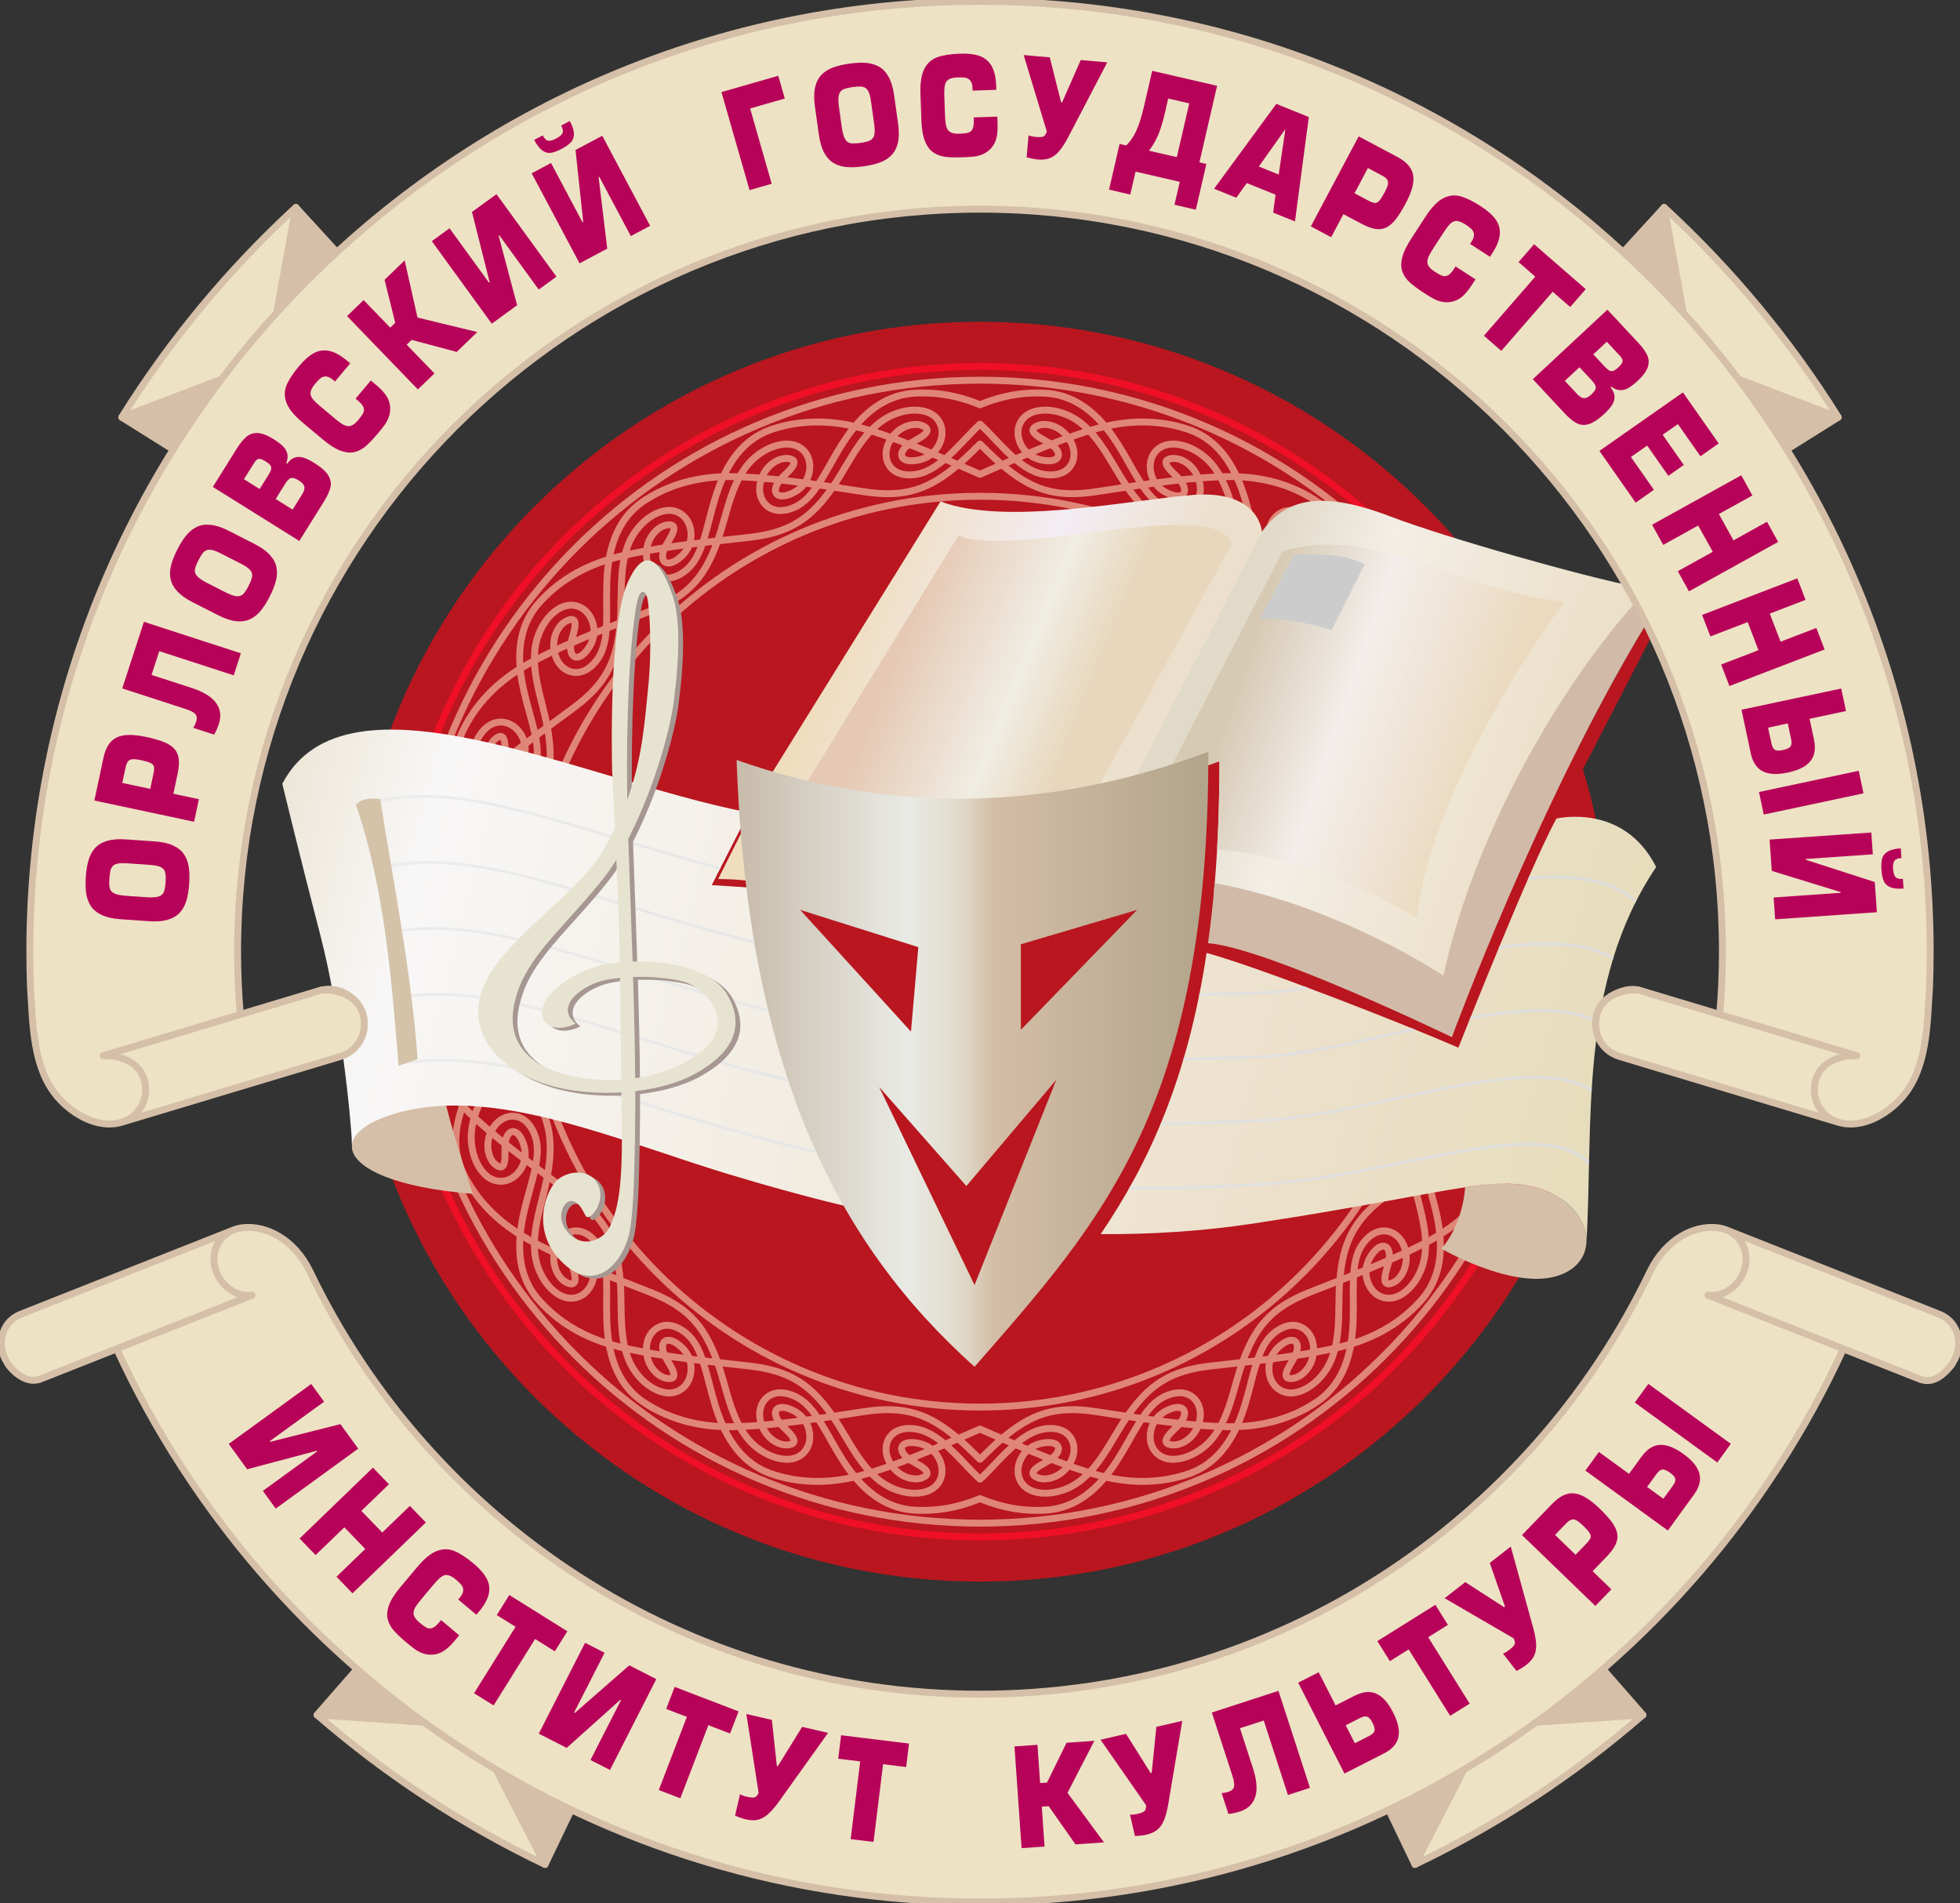
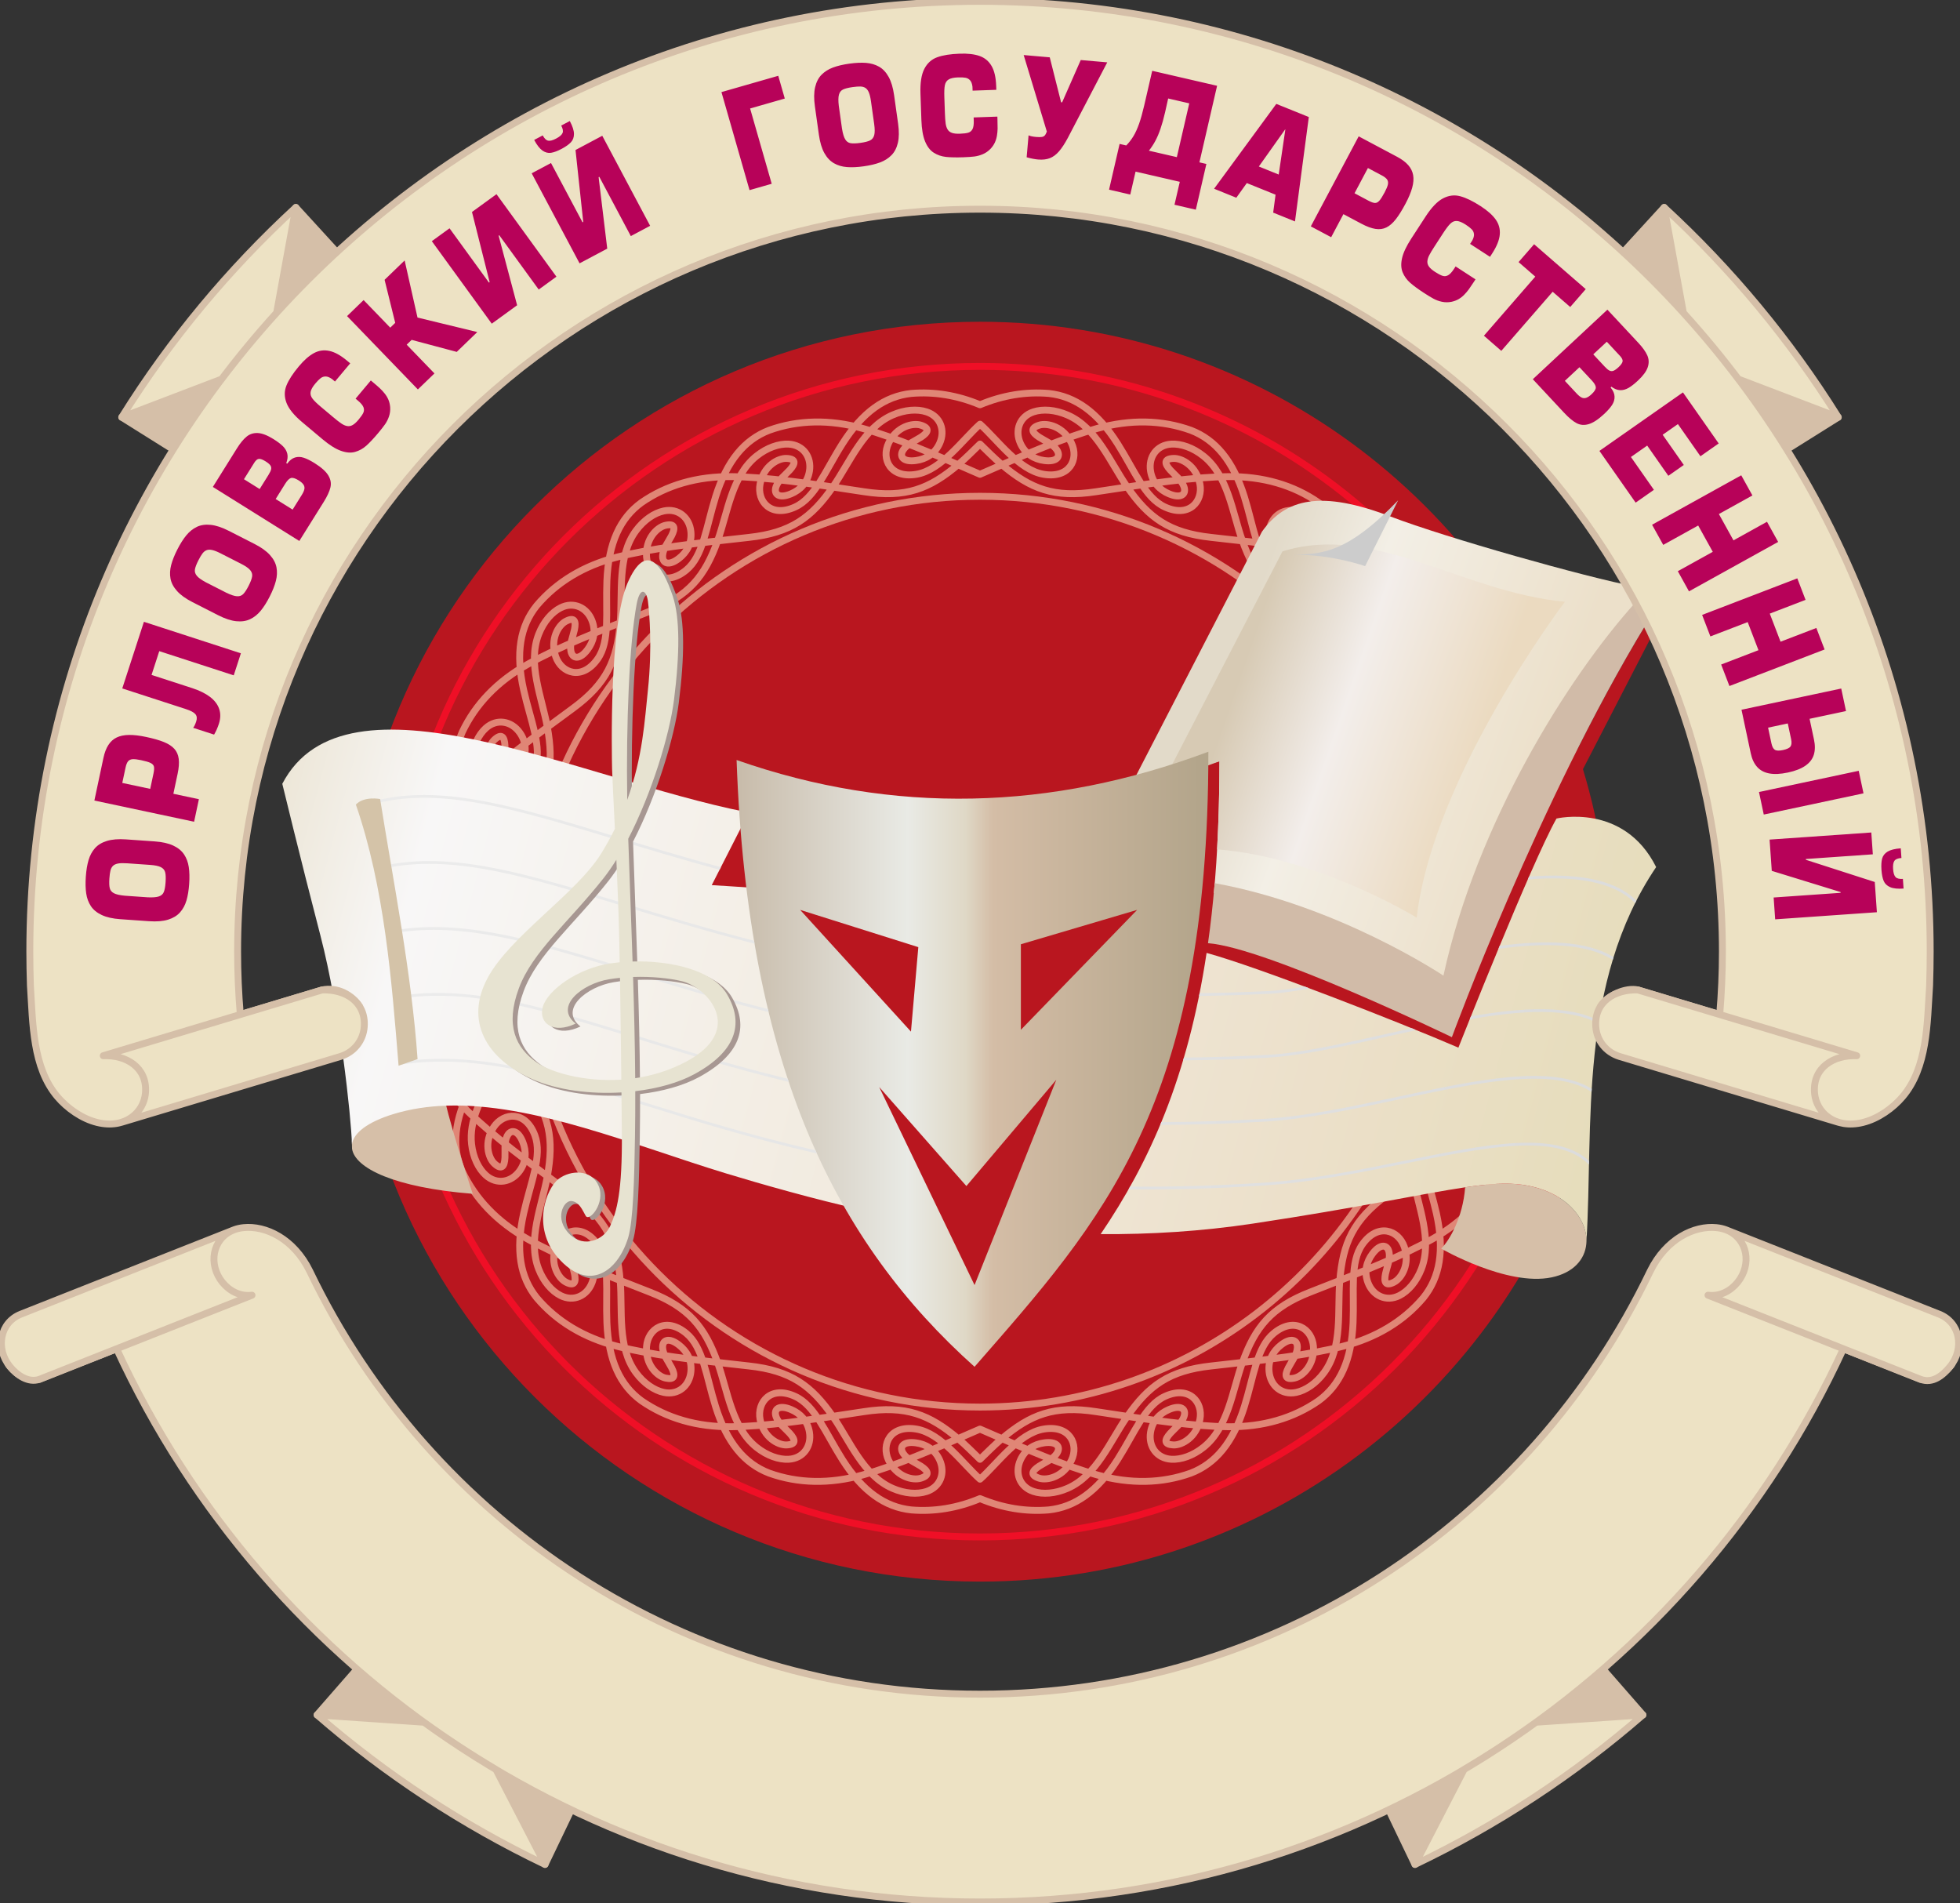
<svg xmlns="http://www.w3.org/2000/svg" version="1.1" id="Layer_1" x="0px" y="0px" viewBox="0 0 201.246 195.406" enable-background="new 0 0 201.246 195.406" xml:space="preserve">
  <rect x="0" y="0" width="201.246" height="195.406" fill="#333333" stroke="none" />
  <path id="_226324256" fill="#B9161F" d="M100.623,33.032c28.479,0,52.663,18.418,61.291,43.989V77.02  c2.212-4.405,4.612-8.85,7.12-12.973c0.196,0.398,0.39,0.799,0.579,1.201l-7.081,13.719c1.794,5.931,2.762,12.22,2.762,18.735  c0,0.297-0.008,0.593-0.012,0.889c-4.265,4.679-4.484,13.394-2.778,17.942c-8.063,26.528-32.721,45.84-61.881,45.84  c-35.711,0-64.671-28.96-64.671-64.671S64.912,33.032,100.623,33.032z" />
  <path id="_226318400" fill="none" stroke="#E08676" stroke-width="0.709" stroke-linecap="round" stroke-linejoin="round" d="  M50.545,110.735c-1.182,2.116-2.393,4.342-2.126,6.724c0.154,1.383,0.721,2.531,1.467,3.199c1.124,1.006,2.621,0.733,3.473-0.455  c0.688-0.963,0.698-2.021,0.31-2.981c-0.496-1.225-1.241-1.333-1.609-0.567c-0.315,0.653-0.177,1.491-0.212,2.195  c-0.047,0.923-0.344,1.285-1.074,0.619c-0.645-0.587-1.121-2.236-0.065-3.782c1.02-1.494,3.252-1.69,4.207,0.865  c0.793,2.123-0.434,4.824-1.149,8.019c-0.852,3.794-0.357,6.561,1.345,8.669c2.036,2.406,4.82,4.096,8.273,4.979  c3.391,0.867,7.775,1.393,13.51,2.016c4.313,0.469,6.43,2.019,8.638,5.209c1.746,2.525,3.117,6.045,6.099,7.349  c1.275,0.557,2.552,0.642,3.504,0.329c1.434-0.47,1.946-1.903,1.342-3.234c-0.489-1.079-1.4-1.615-2.427-1.759  c-1.309-0.184-1.774,0.407-1.296,1.109c0.408,0.6,1.203,0.898,1.796,1.281c0.775,0.502,0.94,0.939-0.001,1.239  c-0.831,0.265-2.498-0.146-3.309-1.834c-0.784-1.63,0.161-3.661,2.853-3.21c2.565,0.43,4.737,3.538,6.532,5.144  c1.795-1.605,3.967-4.714,6.532-5.144c2.691-0.451,3.637,1.58,2.853,3.21c-0.811,1.688-2.478,2.099-3.309,1.834  c-0.941-0.3-0.776-0.737,0-1.239c0.592-0.383,1.387-0.682,1.795-1.281c0.479-0.702,0.013-1.293-1.296-1.109  c-1.026,0.144-1.938,0.68-2.427,1.759c-0.604,1.331-0.092,2.765,1.342,3.234c0.952,0.313,2.229,0.228,3.504-0.329  c2.981-1.304,4.353-4.823,6.1-7.349c2.207-3.19,4.324-4.74,8.637-5.209c5.734-0.623,10.119-1.148,13.51-2.016  c3.454-0.884,6.237-2.573,8.273-4.979c1.702-2.108,2.196-4.875,1.346-8.669c-0.717-3.194-1.943-5.896-1.149-8.019  c0.955-2.556,3.187-2.359,4.207-0.865c1.055,1.546,0.578,3.195-0.066,3.782c-0.73,0.666-1.027,0.304-1.074-0.619  c-0.035-0.704,0.104-1.542-0.211-2.195c-0.369-0.766-1.114-0.657-1.609,0.567c-0.389,0.961-0.38,2.019,0.31,2.981  c0.851,1.188,2.348,1.461,3.472,0.455c0.747-0.668,1.313-1.816,1.467-3.199c0.267-2.382-0.944-4.607-2.125-6.724 M53.547,110.72  c0.074,0.092,0.148,0.185,0.223,0.277c2.718,3.38,3.119,5.974,2.424,9.79c-0.55,3.021-2.069,6.479-0.883,9.509  c0.508,1.296,1.351,2.259,2.245,2.711c1.346,0.681,2.722,0.03,3.236-1.339c0.416-1.108,0.151-2.132-0.473-2.959  c-0.796-1.056-1.544-0.967-1.702-0.132c-0.135,0.712,0.217,1.485,0.364,2.175c0.194,0.904,0.001,1.33-0.877,0.877  c-0.774-0.4-1.662-1.87-1.043-3.637c0.599-1.708,2.703-2.475,4.288-0.253c1.315,1.845,0.83,4.771,0.965,8.043  c0.16,3.884,1.354,6.429,3.543,8.025c2.59,1.797,5.716,2.709,9.28,2.668c3.5-0.039,7.871-0.667,13.571-1.55  c4.286-0.663,6.732,0.286,9.691,2.797c0.742,0.631,1.475,1.367,2.223,2.096c0.748-0.729,1.48-1.465,2.224-2.096  c2.958-2.511,5.404-3.46,9.69-2.797c5.701,0.883,10.071,1.511,13.571,1.55c3.564,0.041,6.691-0.871,9.28-2.668  c2.189-1.597,3.384-4.142,3.543-8.025c0.135-3.271-0.351-6.198,0.965-8.043c1.585-2.222,3.689-1.455,4.288,0.253  c0.619,1.767-0.269,3.236-1.043,3.637c-0.878,0.453-1.071,0.027-0.877-0.877c0.148-0.689,0.499-1.463,0.364-2.175  c-0.158-0.835-0.906-0.924-1.701,0.132c-0.625,0.827-0.89,1.851-0.473,2.959c0.515,1.369,1.89,2.02,3.235,1.339  c0.895-0.452,1.737-1.415,2.245-2.711c1.187-3.03-0.333-6.487-0.883-9.509c-0.695-3.816-0.294-6.41,2.424-9.79  c0.075-0.093,0.149-0.186,0.223-0.277 M45.343,110.713c0.736,1.215,1.66,2.37,2.771,3.457c2.504,2.446,6.038,5.093,10.692,8.501  c3.501,2.562,4.559,4.963,4.876,8.829c0.25,3.061-0.323,6.794,1.607,9.413c0.826,1.12,1.89,1.832,2.87,2.038  c1.477,0.309,2.637-0.676,2.779-2.131c0.115-1.179-0.405-2.099-1.223-2.736c-1.041-0.813-1.74-0.535-1.677,0.313  c0.054,0.724,0.593,1.379,0.914,2.007c0.421,0.823,0.345,1.285-0.62,1.074c-0.853-0.187-2.09-1.376-1.948-3.243  c0.136-1.804,1.971-3.09,4.075-1.354c1.749,1.441,2.038,4.394,3.015,7.519c1.159,3.711,2.971,5.859,5.499,6.835  c2.966,1.065,6.222,1.138,9.655,0.176c3.218-0.901,7.063-2.526,11.993-4.697c4.93,2.171,8.775,3.796,11.994,4.697  c3.433,0.962,6.688,0.89,9.654-0.176c2.528-0.976,4.34-3.124,5.5-6.835c0.977-3.125,1.265-6.077,3.014-7.519  c2.105-1.736,3.939-0.45,4.076,1.354c0.141,1.867-1.097,3.057-1.949,3.243c-0.965,0.211-1.041-0.251-0.62-1.074  c0.321-0.628,0.86-1.283,0.915-2.007c0.063-0.848-0.637-1.126-1.678-0.313c-0.817,0.638-1.338,1.558-1.223,2.736  c0.143,1.455,1.303,2.439,2.779,2.131c0.98-0.206,2.045-0.918,2.87-2.038c1.931-2.619,1.357-6.353,1.608-9.413  c0.316-3.866,1.375-6.268,4.875-8.829c4.654-3.408,8.189-6.055,10.692-8.501c1.111-1.087,2.036-2.242,2.771-3.457 M48.863,110.691  c-0.153,0.272-0.307,0.552-0.455,0.836c-1.804,3.443-2.042,6.244-0.944,8.722c1.344,2.851,3.596,5.203,6.703,6.951  c3.051,1.715,7.15,3.356,12.528,5.443c4.043,1.568,5.688,3.614,6.994,7.267c1.033,2.892,1.446,6.646,3.989,8.677  c1.088,0.868,2.299,1.28,3.3,1.226c1.506-0.084,2.372-1.335,2.133-2.778c-0.193-1.168-0.935-1.922-1.889-2.326  c-1.217-0.516-1.82-0.065-1.539,0.736c0.239,0.685,0.93,1.179,1.402,1.702c0.62,0.686,0.666,1.151-0.321,1.197  c-0.871,0.04-2.374-0.788-2.722-2.628c-0.335-1.778,1.104-3.495,3.587-2.362c2.063,0.939,3.105,3.717,4.857,6.482  c2.08,3.284,4.387,4.891,7.081,5.179c2.356,0.196,4.726-0.19,7.056-1.163c2.33,0.973,4.699,1.359,7.056,1.163  c2.694-0.288,5.001-1.895,7.081-5.179c1.752-2.766,2.796-5.543,4.857-6.482c2.483-1.133,3.922,0.584,3.587,2.362  c-0.347,1.84-1.851,2.668-2.722,2.628c-0.986-0.046-0.94-0.512-0.321-1.197c0.474-0.523,1.164-1.018,1.403-1.702  c0.28-0.802-0.323-1.252-1.54-0.736c-0.954,0.404-1.695,1.158-1.889,2.326c-0.239,1.443,0.627,2.694,2.133,2.778  c1.001,0.055,2.213-0.357,3.3-1.226c2.543-2.031,2.956-5.785,3.989-8.677c1.307-3.652,2.951-5.698,6.995-7.267  c5.378-2.087,9.477-3.729,12.528-5.443c3.106-1.748,5.358-4.101,6.702-6.951c1.099-2.478,0.859-5.278-0.944-8.722  c-0.148-0.284-0.301-0.563-0.454-0.836 M50.545,84.672c-1.182-2.116-2.393-4.342-2.126-6.724c0.154-1.383,0.721-2.53,1.467-3.199  c1.124-1.006,2.621-0.733,3.473,0.456c0.688,0.963,0.697,2.02,0.31,2.98c-0.496,1.226-1.241,1.333-1.609,0.567  c-0.315-0.652-0.177-1.49-0.212-2.195c-0.047-0.923-0.344-1.285-1.074-0.619c-0.645,0.587-1.121,2.236-0.065,3.782  c1.02,1.494,3.252,1.691,4.207-0.865c0.793-2.123-0.434-4.824-1.149-8.019c-0.852-3.794-0.357-6.561,1.345-8.669  c2.036-2.406,4.82-4.096,8.273-4.979c3.391-0.867,7.775-1.393,13.51-2.016c4.313-0.469,6.43-2.019,8.638-5.209  c1.746-2.525,3.117-6.045,6.099-7.349c1.275-0.557,2.552-0.642,3.504-0.329c1.434,0.471,1.946,1.903,1.342,3.235  c-0.489,1.078-1.4,1.614-2.427,1.758c-1.309,0.184-1.774-0.407-1.296-1.109c0.408-0.6,1.203-0.898,1.796-1.281  c0.775-0.502,0.94-0.939-0.001-1.239c-0.831-0.265-2.498,0.146-3.309,1.834c-0.784,1.631,0.161,3.661,2.853,3.211  c2.565-0.431,4.737-3.539,6.532-5.145c1.795,1.605,3.967,4.714,6.532,5.145c2.691,0.45,3.637-1.58,2.853-3.211  c-0.811-1.688-2.478-2.099-3.309-1.834c-0.941,0.3-0.776,0.737,0,1.239c0.592,0.383,1.387,0.682,1.795,1.281  c0.479,0.702,0.013,1.293-1.296,1.109c-1.026-0.144-1.938-0.68-2.427-1.758c-0.604-1.332-0.092-2.765,1.342-3.235  c0.952-0.313,2.229-0.228,3.504,0.329c2.981,1.304,4.353,4.823,6.1,7.349c2.207,3.19,4.324,4.74,8.637,5.209  c5.734,0.623,10.119,1.148,13.51,2.016c3.454,0.884,6.237,2.573,8.273,4.979c1.702,2.108,2.196,4.875,1.346,8.669  c-0.717,3.194-1.943,5.896-1.149,8.019c0.955,2.557,3.187,2.359,4.207,0.865c1.055-1.546,0.578-3.195-0.066-3.782  c-0.73-0.666-1.027-0.304-1.074,0.619c-0.035,0.705,0.104,1.543-0.211,2.195c-0.369,0.766-1.114,0.658-1.609-0.567  c-0.389-0.961-0.38-2.018,0.31-2.98c0.851-1.189,2.348-1.462,3.472-0.456c0.747,0.669,1.313,1.816,1.467,3.199  c0.267,2.382-0.944,4.607-2.125,6.724 M53.547,84.688c0.074-0.093,0.148-0.185,0.223-0.278c2.718-3.38,3.119-5.974,2.424-9.79  c-0.55-3.021-2.069-6.479-0.883-9.509c0.508-1.296,1.351-2.259,2.245-2.711c1.346-0.681,2.722-0.03,3.236,1.339  c0.416,1.108,0.151,2.132-0.473,2.96c-0.796,1.055-1.544,0.966-1.702,0.131c-0.135-0.712,0.217-1.485,0.364-2.175  c0.194-0.904,0.001-1.33-0.877-0.876c-0.774,0.399-1.662,1.869-1.043,3.636c0.599,1.708,2.703,2.475,4.288,0.253  c1.315-1.845,0.83-4.771,0.965-8.042c0.16-3.885,1.354-6.43,3.543-8.026c2.59-1.797,5.716-2.709,9.28-2.668  c3.5,0.04,7.871,0.667,13.571,1.55c4.286,0.663,6.732-0.286,9.691-2.797c0.742-0.631,1.475-1.367,2.223-2.096  c0.748,0.729,1.48,1.465,2.224,2.096c2.958,2.511,5.404,3.46,9.69,2.797c5.701-0.883,10.071-1.51,13.571-1.55  c3.564-0.041,6.691,0.871,9.28,2.668c2.189,1.597,3.384,4.142,3.543,8.026c0.135,3.271-0.351,6.197,0.965,8.042  c1.585,2.222,3.689,1.455,4.288-0.253c0.619-1.767-0.269-3.236-1.043-3.636c-0.878-0.454-1.071-0.028-0.877,0.876  c0.148,0.689,0.499,1.463,0.364,2.175c-0.158,0.835-0.906,0.924-1.701-0.131c-0.625-0.828-0.89-1.852-0.473-2.96  c0.515-1.369,1.89-2.02,3.235-1.339c0.895,0.452,1.737,1.415,2.245,2.711c1.187,3.03-0.333,6.487-0.883,9.509  c-0.695,3.816-0.294,6.41,2.424,9.79c0.075,0.094,0.149,0.186,0.223,0.278 M45.343,84.694c0.736-1.215,1.66-2.37,2.771-3.457  c2.504-2.446,6.038-5.093,10.692-8.5c3.501-2.563,4.559-4.963,4.876-8.83c0.25-3.061-0.323-6.794,1.607-9.413  c0.826-1.12,1.89-1.832,2.87-2.038c1.477-0.309,2.637,0.676,2.779,2.131c0.115,1.179-0.405,2.099-1.223,2.737  c-1.041,0.813-1.74,0.534-1.677-0.313c0.054-0.724,0.593-1.379,0.914-2.007c0.421-0.823,0.345-1.285-0.62-1.074  c-0.853,0.187-2.09,1.376-1.948,3.243c0.136,1.804,1.971,3.09,4.075,1.354c1.749-1.441,2.038-4.394,3.015-7.519  c1.159-3.711,2.971-5.859,5.499-6.835c2.966-1.065,6.222-1.138,9.655-0.176c3.218,0.901,7.063,2.526,11.993,4.697  c4.93-2.171,8.775-3.796,11.994-4.697c3.433-0.962,6.688-0.89,9.654,0.176c2.528,0.976,4.34,3.124,5.5,6.835  c0.977,3.125,1.265,6.077,3.014,7.519c2.105,1.736,3.939,0.45,4.076-1.354c0.141-1.867-1.097-3.057-1.949-3.243  c-0.965-0.211-1.041,0.251-0.62,1.074c0.321,0.628,0.86,1.283,0.915,2.007c0.063,0.848-0.637,1.126-1.678,0.313  c-0.817-0.639-1.338-1.559-1.223-2.737c0.143-1.455,1.303-2.439,2.779-2.131c0.98,0.206,2.045,0.918,2.87,2.038  c1.931,2.619,1.357,6.353,1.608,9.413c0.316,3.867,1.375,6.268,4.875,8.83c4.654,3.407,8.189,6.054,10.692,8.5  c1.111,1.087,2.036,2.242,2.771,3.457 M48.863,84.716c-0.153-0.272-0.307-0.552-0.455-0.836c-1.804-3.443-2.042-6.244-0.944-8.722  c1.344-2.851,3.596-5.203,6.703-6.95c3.051-1.716,7.15-3.357,12.528-5.444c4.043-1.568,5.688-3.613,6.994-7.267  c1.033-2.892,1.446-6.646,3.989-8.677c1.088-0.868,2.299-1.28,3.3-1.225c1.506,0.083,2.372,1.334,2.133,2.777  c-0.193,1.168-0.935,1.922-1.889,2.326c-1.217,0.516-1.82,0.066-1.539-0.736c0.239-0.685,0.93-1.179,1.402-1.702  c0.62-0.686,0.666-1.151-0.321-1.197c-0.871-0.04-2.374,0.788-2.722,2.628c-0.335,1.778,1.104,3.495,3.587,2.363  c2.063-0.94,3.105-3.718,4.857-6.482c2.08-3.285,4.387-4.892,7.081-5.18c2.356-0.196,4.726,0.19,7.056,1.163  c2.33-0.973,4.699-1.359,7.056-1.163c2.694,0.288,5.001,1.895,7.081,5.18c1.752,2.765,2.796,5.542,4.857,6.482  c2.483,1.132,3.922-0.585,3.587-2.363c-0.347-1.84-1.851-2.668-2.722-2.628c-0.986,0.046-0.94,0.512-0.321,1.197  c0.474,0.523,1.164,1.018,1.403,1.702c0.28,0.803-0.323,1.252-1.54,0.736c-0.954-0.404-1.695-1.158-1.889-2.326  c-0.239-1.443,0.627-2.694,2.133-2.777c1.001-0.056,2.213,0.356,3.3,1.225c2.543,2.031,2.956,5.785,3.989,8.677  c1.307,3.653,2.951,5.698,6.995,7.267c5.378,2.087,9.477,3.729,12.528,5.444c3.106,1.747,5.358,4.1,6.702,6.95  c1.099,2.478,0.859,5.278-0.944,8.722c-0.148,0.284-0.301,0.563-0.454,0.836" />
  <g>
    <path id="_230079728" fill="none" stroke="#EF0F26" stroke-width="0.709" stroke-linecap="round" stroke-linejoin="round" d="   M160.709,97.703c0,33.179-26.907,60.086-60.086,60.086s-60.086-26.907-60.086-60.086s26.907-60.086,60.086-60.086   c27.366,0,50.466,18.305,57.72,43.336" />
-     <path id="_230078192" fill="none" stroke="#E08676" stroke-width="0.709" stroke-linecap="round" stroke-linejoin="round" d="   M159.292,97.703c0,32.396-26.272,58.669-58.669,58.669S41.954,130.1,41.954,97.703s26.272-58.669,58.669-58.669   c27.258,0,50.18,18.599,56.766,43.795" />
    <path id="_230102840" fill="none" stroke="#E08676" stroke-width="0.709" stroke-linecap="round" stroke-linejoin="round" d="   M145.564,110.636c-5.611,19.528-23.61,33.82-44.94,33.82c-25.816,0-46.753-20.937-46.753-46.753S74.807,50.95,100.623,50.95   s46.753,20.937,46.753,46.753" />
  </g>
  <g>
    <path id="_226337480" fill="#D6BFA8" d="M40.188,114.083c-2.67,0.817-3.911,1.879-4.063,3.046c0.005,0.181,0.023,0.688,0.02,0.801   c0.295,1.995,4.338,3.994,12.395,4.631c0,0-1.989-5.91-2.863-9.59C43.804,113.036,41.919,113.554,40.188,114.083z M150.436,121.894   c-0.231,3.113-1.631,5.486-2.463,6.291c0,0,6.755,3.907,11.34,2.955c2.252-0.469,3.415-1.85,3.563-3.426   c0.005-0.075,0.01-0.151,0.015-0.228c0.077-2.439-2.22-5.254-6.619-5.859C154.69,121.409,152.885,121.531,150.436,121.894z" />
    <g>
      <linearGradient id="_226322120_1_" gradientUnits="userSpaceOnUse" x1="1616.444" y1="1971.77" x2="1720.218" y2="2011.551" gradientTransform="matrix(0.283 0 0 0.283 -371.062 -493.237)">
        <stop offset="0" style="stop-color:#EFDDBE" />
        <stop offset="0.549" style="stop-color:#F3EDF4" />
        <stop offset="1" style="stop-color:#ECE0CD" />
      </linearGradient>
-       <path id="_226322120" fill="url(#_226322120_1_)" d="M82.417,81.25c11.253,2.669,23.79,2.342,35.042-0.667l13.385-26.021    l-1.274,0.028c0,0-0.227-4.296-7.056-3.778c-6.302,0.478-19.224,3.223-25.946,0.667L78.708,80.25    C79.879,80.591,81.246,80.973,82.417,81.25z M76.353,85.035l-2.619,5.209c0,0,2.282,0.003,3.431,0.25L76.353,85.035z" />
      <linearGradient id="_226326512_1_" gradientUnits="userSpaceOnUse" x1="1757.323" y1="1984.873" x2="1868.431" y2="2025.492" gradientTransform="matrix(0.283 0 0 0.283 -371.062 -493.237)">
        <stop offset="0" style="stop-color:#E2DAC9" />
        <stop offset="0.329" style="stop-color:#F3EFE6" />
        <stop offset="1" style="stop-color:#ECE0CA" />
      </linearGradient>
      <path id="_226326512" fill="url(#_226326512_1_)" d="M125.209,78.154c0,4.538-0.191,9.687-0.579,13.531    c12.785,2.317,23.995,9.815,23.995,9.815c3.418-15.679,13.525-32.011,20.409-39.638c-0.312-0.584-0.686-1.036-1.012-1.612    c-5.23-1-19.552-5.043-25.23-7.216c-7.111-2.723-10.778-1.89-13.223,1.556l-13.4,25.962    C117.394,80.225,125.209,78.154,125.209,78.154z" />
      <linearGradient id="_226319936_1_" gradientUnits="userSpaceOnUse" x1="1761.985" y1="1985.045" x2="1847.727" y2="2014.695" gradientTransform="matrix(0.283 0 0 0.283 -371.062 -493.237)">
        <stop offset="0" style="stop-color:#D7CAB4" />
        <stop offset="0.439" style="stop-color:#F3EEEB" />
        <stop offset="1" style="stop-color:#EBDAC0" />
      </linearGradient>
      <path id="_226319936" fill="url(#_226319936_1_)" d="M131.68,56.607l-11.515,22.24l3.903-0.275    c0.381-0.136,0.762-0.275,1.142-0.418c0,3.199-0.083,6.207-0.245,9.043c10.426,0.819,20.498,7.014,20.498,7.014    c1.684-14.593,15.216-32.429,15.216-32.429C150.099,60.778,141.118,53.672,131.68,56.607z" />
      <linearGradient id="_226338392_1_" gradientUnits="userSpaceOnUse" x1="1641.716" y1="1967.502" x2="1706.503" y2="1993.806" gradientTransform="matrix(0.283 0 0 0.283 -371.062 -493.237)">
        <stop offset="0" style="stop-color:#E6C9B4" />
        <stop offset="0.631" style="stop-color:#F0EDE3" />
        <stop offset="1" style="stop-color:#E8D7BD" />
      </linearGradient>
-       <path id="_226338392" fill="url(#_226338392_1_)" d="M98.431,54.947l-16.618,27.05c10.015,2.375,19.673,3.268,29.688,1.129    l14.989-27.333C124.645,50.813,103.589,57.49,98.431,54.947z" />
-       <path id="_226318904" fill="#CCCCCC" d="M132.825,56.976l-3.442,6.566c3.722-0.123,7.341,1.145,7.341,1.145l3.389-6.755    C138.202,56.923,135.684,56.82,132.825,56.976z" />
+       <path id="_226318904" fill="#CCCCCC" d="M132.825,56.976c3.722-0.123,7.341,1.145,7.341,1.145l3.389-6.755    C138.202,56.923,135.684,56.82,132.825,56.976z" />
      <path id="_226345136" fill="#D1BBA8" d="M124.72,90.669c-0.182,2.155-0.41,4.206-0.686,6.162c6.012,0.452,25.04,9.65,25.04,9.65    s8.941-24.319,19.96-42.434c-0.362-0.734-0.736-1.463-1.121-2.185c-6.884,7.627-16.289,22.623-19.707,38.302    C148.206,100.165,137.505,92.987,124.72,90.669z" />
    </g>
    <linearGradient id="_226325840_1_" gradientUnits="userSpaceOnUse" x1="1404.11" y1="2027.798" x2="1910.916" y2="2160.615" gradientTransform="matrix(0.283 0 0 0.283 -371.062 -493.237)">
      <stop offset="0" style="stop-color:#EBE4D3" />
      <stop offset="0.122" style="stop-color:#F8F7F7" />
      <stop offset="0.761" style="stop-color:#ECE0CA" />
      <stop offset="1" style="stop-color:#E5DCB9" />
    </linearGradient>
    <path id="_226325840" fill="url(#_226325840_1_)" d="M123.889,97.83c-1.931,12.793-5.848,21.46-10.878,28.871   c5.094,0.034,10.337-0.284,15.628-1.081c10.951-1.65,17.408-3.077,21.797-3.727c2.449-0.363,4.254-0.484,5.835-0.267   c4.399,0.605,6.696,3.42,6.619,5.859c0.724-11.909-0.882-26.543,7.157-38.468c-3.322-6.644-10.233-4.982-10.233-4.982   c-2.571,4.554-10.071,23.52-10.071,23.52C143.629,104.913,129.15,99.266,123.889,97.83z M32.907,96.074   c1.979,7.604,3.143,18.549,3.232,21.414c0.151-1.167,1.589-2.297,4.259-3.114c1.731-0.529,3.543-0.798,5.415-0.862   c8.931-0.306,19.222,4.051,28.669,6.936c3.537,1.08,9.408,2.746,13.851,3.719c-4.841-8.564-9.025-19.551-10.667-33   c-1.867-0.135-4.587-0.295-4.587-0.295l3.532-6.931l-0.049-0.587c-17.021-3.375-41.06-15.4-47.576-2.885   C28.988,80.468,30.802,87.99,32.907,96.074z" />
    <linearGradient id="_226330928_1_" gradientUnits="userSpaceOnUse" x1="1575.632" y1="2123.402" x2="1746.503" y2="2123.402" gradientTransform="matrix(0.283 0 0 0.283 -371.062 -493.237)">
      <stop offset="0" style="stop-color:#C6B9A7" />
      <stop offset="0.38" style="stop-color:#E9EAE5" />
      <stop offset="0.502" style="stop-color:#DFD8C6" />
      <stop offset="0.561" style="stop-color:#D4BDA6" />
      <stop offset="1" style="stop-color:#B3A58B" />
    </linearGradient>
    <path id="_226330928" fill="url(#_226330928_1_)" d="M100.064,140.32C85.888,127.636,76.75,109.734,75.63,78.026   c16.147,5.652,32.295,5.186,48.442-0.851C124.073,113.546,113.226,125.241,100.064,140.32z M82.157,93.413l11.378,12.497   l0.755-8.673L82.157,93.413z M116.757,93.413l-11.937,3.528v8.782L116.757,93.413z M90.272,111.599l9.792,20.331l8.394-21.077   l-9.232,10.912L90.272,111.599L90.272,111.599z" />
    <path id="_226338800" fill="none" d="M123.889,97.83c-1.931,12.793-5.848,21.46-10.878,28.871   c5.094,0.034,10.337-0.284,15.628-1.081c10.951-1.65,17.408-3.077,21.797-3.727c2.449-0.363,4.254-0.484,5.835-0.267   c4.399,0.605,6.696,3.42,6.619,5.859c0.724-11.909-0.882-26.543,7.157-38.468c-3.322-6.644-10.233-4.982-10.233-4.982   c-2.571,4.554-10.071,23.52-10.071,23.52C143.629,104.913,129.15,99.266,123.889,97.83z M32.907,96.074   c1.979,7.604,3.143,18.549,3.232,21.414c0.151-1.167,1.589-2.297,4.259-3.114c1.731-0.529,3.543-0.798,5.415-0.862   c8.931-0.306,19.222,4.051,28.669,6.936c3.537,1.08,7.59,2.184,12.033,3.157c-4.841-8.564-8.25-19.087-9.892-32.536   c-1.867-0.135-3.543-0.197-3.543-0.197l2.946-5.793c-0.049-0.616-0.094-1.237-0.136-1.865c-16.928-3.479-40.387-15.26-46.904-2.745   C28.988,80.468,30.802,87.99,32.907,96.074z" />
    <linearGradient id="_226340048_1_" gradientUnits="userSpaceOnUse" x1="1469.471" y1="2091.007" x2="1877.263" y2="2118.051" gradientTransform="matrix(0.283 0 0 0.283 -371.062 -493.237)">
      <stop offset="0" style="stop-color:#EBEBEB" />
      <stop offset="1" style="stop-color:#DCDCDC" />
    </linearGradient>
    <path id="_226340048" fill="url(#_226340048_1_)" d="M42.211,102.082c7.048-0.725,14.206,1.485,23.286,4.29   c4.564,1.41,9.617,2.971,15.381,4.382l0.098,0.295c-0.024,0.009-0.051,0.011-0.078,0.004c-5.812-1.42-10.895-2.99-15.484-4.407   c-9.044-2.795-16.175-4.996-23.166-4.279L42.02,102.4l-0.047-0.298L42.211,102.082z M123.17,101.962l-0.058,0.282   c0.01,0.002,0.021,0.003,0.03,0.003c1.158-0.015,2.33-0.04,3.518-0.076c1.193-0.036,2.4-0.082,3.621-0.141l0,0   c0.579-0.029,1.205-0.091,1.868-0.179c0.659-0.086,1.359-0.199,2.091-0.333c0.052-0.009,0.091-0.045,0.108-0.09l-0.396-0.147   c-0.64,0.113-1.256,0.211-1.841,0.288c-0.654,0.086-1.271,0.146-1.846,0.176c-1.227,0.059-2.431,0.105-3.614,0.141   C125.474,101.922,124.313,101.947,123.17,101.962z M121.561,108.576l-0.082,0.278c0.013,0.005,0.027,0.007,0.042,0.007   c1.387-0.015,2.796-0.044,4.228-0.089c1.438-0.045,2.897-0.106,4.382-0.186l0,0c3.582-0.205,8.018-1.203,12.571-2.227   c0.853-0.191,1.708-0.384,2.52-0.563c0.047-0.011,0.084-0.044,0.102-0.086l-0.366-0.148c-0.797,0.177-1.56,0.349-2.317,0.519   c-4.541,1.021-8.965,2.016-12.524,2.22c-1.489,0.079-2.947,0.141-4.376,0.186C124.32,108.532,122.927,108.562,121.561,108.576z    M119.242,115.201l-0.114,0.274c0.017,0.007,0.035,0.011,0.055,0.011c1.718-0.006,3.475-0.036,5.271-0.092h0.001   c1.802-0.057,3.643-0.14,5.524-0.251c4.242-0.264,8.984-1.277,13.608-2.265c8.063-1.723,15.771-3.37,19.761-0.817   c0.021,0.014,0.044,0.021,0.067,0.022l0.02-0.304c-4.106-2.557-11.829-0.907-19.907,0.818c-4.614,0.986-9.346,1.998-13.565,2.259   c-1.888,0.112-3.726,0.195-5.517,0.252C122.669,115.165,120.936,115.196,119.242,115.201L119.242,115.201z M116.036,121.82   l-0.15,0.266c0.021,0.012,0.044,0.019,0.069,0.019c2.168,0.021,4.406,0.001,6.716-0.064c2.314-0.066,4.699-0.178,7.156-0.339   c4.916-0.323,9.924-1.337,14.564-2.275c8.287-1.677,15.401-3.116,18.663,0.048c0.027,0.025,0.062,0.039,0.097,0.04l0.007-0.334   c-3.408-3.151-10.533-1.711-18.822-0.033c-4.63,0.936-9.625,1.947-14.527,2.27c-2.463,0.161-4.843,0.272-7.146,0.339   C120.383,121.818,118.175,121.838,116.036,121.82z M164.132,105.094l0.046-0.29c-1.545-0.831-3.522-1.177-5.775-1.197   c-2.237-0.021-4.747,0.276-7.374,0.73l-0.116,0.289c0.023,0.009,0.05,0.013,0.077,0.008c2.646-0.461,5.171-0.764,7.411-0.742   c2.229,0.021,4.178,0.362,5.686,1.187C164.101,105.086,164.116,105.092,164.132,105.094L164.132,105.094z M165.593,98.541   l0.084-0.277c-1.382-0.855-3.14-1.302-5.142-1.453c-1.983-0.15-4.211-0.014-6.557,0.295l-0.117,0.283   c0.021,0.01,0.047,0.014,0.072,0.01c2.356-0.313,4.594-0.454,6.58-0.303c1.975,0.149,3.7,0.588,5.044,1.43   C165.569,98.532,165.581,98.537,165.593,98.541L165.593,98.541z M167.892,92.718c0.043-0.087,0.086-0.175,0.13-0.262   c-1.174-1.151-2.776-1.856-4.669-2.229c-1.876-0.368-4.041-0.41-6.354-0.237l-0.122,0.279c0.021,0.009,0.044,0.013,0.067,0.012   c2.319-0.178,4.484-0.14,6.354,0.228c1.856,0.364,3.423,1.055,4.556,2.183C167.865,92.702,167.878,92.711,167.892,92.718z    M83.861,118.387l-0.134-0.293c-6.636-1.523-12.341-3.3-17.461-4.894c-9.064-2.821-16.306-5.074-23.684-4.368l-0.362-0.012   l-1.239,0.455l0.342-0.004c7.772-1.115,15.297,1.226,24.858,4.202c5.151,1.604,10.895,3.392,17.589,4.923   C83.801,118.404,83.832,118.4,83.861,118.387z M78.918,103.889l-0.071-0.296c-5.25-1.33-9.896-2.755-14.109-4.047   c-9.351-2.867-16.574-5.082-23.488-4.156l-0.154,0.016l0.039,0.286l0.16-0.02c6.853-0.915,14.047,1.291,23.359,4.146   c4.239,1.301,8.917,2.735,14.196,4.07C78.873,103.895,78.897,103.895,78.918,103.889z M77.472,96.871l-0.05-0.294   c-4.971-1.28-9.403-2.631-13.427-3.855c-9.706-2.955-17.039-5.187-23.85-3.994l-0.357,0.056l0.063,0.286l0.342-0.062   c6.747-1.181,14.05,1.042,23.719,3.985c4.042,1.23,8.497,2.588,13.501,3.875C77.433,96.874,77.453,96.874,77.472,96.871z    M73.884,89.292l0.131-0.258c-0.009-0.005-0.018-0.008-0.027-0.011c-3.9-1.059-7.458-2.135-10.735-3.125   C53.172,82.849,45.732,80.6,39.04,82.086l-0.197,0.024l0.082,0.286l0.16-0.028c6.626-1.477,14.038,0.765,24.085,3.803   C66.44,87.16,69.99,88.235,73.884,89.292L73.884,89.292z" />
    <path id="_226313792" fill="#D4C3A8" d="M36.539,82.602c0.84-0.896,2.491-0.57,2.491-0.57c1.349,8.485,3.231,17.877,3.844,26.699   l-1.949,0.679C40.212,100.575,39.463,91.058,36.539,82.602z" />
    <g>
      <path id="_226332488" fill="#A79792" d="M59.598,105.383c-2.281,1.099-3.832-0.03-3.376-1.709    c0.456-1.678,3.569-3.993,7.025-4.485c0.285-0.04,0.576-0.074,0.873-0.102c-0.015-0.781-0.029-1.547-0.045-2.287    c-0.051-2.454-0.17-5.428-0.298-8.235c-0.429,0.689-0.87,1.327-1.321,1.897c-3.619,4.577-7.3,7.537-8.698,11.32    c-1.399,3.784-0.335,6.072,1.855,7.598c1.405,0.979,4.804,2.009,8.675,1.757c-0.033-3.05-0.08-6.842-0.141-10.452    c-0.383,0.039-0.766,0.089-1.144,0.152C60.267,101.294,57.347,103.614,59.598,105.383z M65.443,99.006    c3.896-0.109,8.251,0.862,9.728,3.417c1.765,3.052,0.821,5.858-3.376,8.147c-1.627,0.887-3.776,1.48-6.075,1.752    c0.004,1.55-0.005,3.1-0.029,4.65c-0.067,4.212-0.18,8.704-0.706,10.404c-1.094,3.54-4.098,5.617-7.207,2.036    c-2.753-3.171-1.169-7.141,0.078-8.087c1.246-0.946,3.416-0.992,4.115,0.747s-0.974,3.691-1.338,3.051    c-0.365-0.641-0.669-1.434-1.46-1.525s-1.832,1.804-0.183,3.418c1.48,1.449,3.51,0.567,4.156-0.855    c0.665-1.465,1.25-3.48,1.196-9.55c-0.007-0.818-0.02-2.297-0.039-4.163c-3.228,0.191-6.598-0.236-9.146-1.359    c-4.775-2.105-6.935-5.98-4.623-10.344s9.177-8.703,11.74-12.907c0.509-0.833,0.957-1.652,1.354-2.456    c-0.147-3.009-0.274-5.424-0.288-6.148c-0.03-1.586-0.305-14.737,1.581-19.07c1.886-4.332,3.563-1.927,4.653,1.343    c0.735,2.205,0.729,5.858,0.122,10.649c-0.458,3.607-2.279,9.57-4.697,14.249c0.126,3.604,0.253,7.108,0.361,10.195    C65.388,97.402,65.415,98.204,65.443,99.006z M64.894,82.417c1.599-4.397,1.798-8.231,2.125-11.3c0.456-4.271,0.152-7.934,0-9.093    c-0.151-1.159-0.816-1.53-1.155,0.275C65.115,66.273,64.769,74.515,64.894,82.417z M65.493,100.595    c0.108,3.464,0.193,6.927,0.219,10.392c1.73-0.254,3.517-0.782,5.23-1.698c6.113-3.265,2.215-7.618-0.432-8.258    C69.26,100.728,67.422,100.53,65.493,100.595z" />
      <path id="_226325072" fill="#E7E3D1" d="M59.106,105.087c-2.28,1.099-3.832-0.03-3.376-1.708c0.456-1.679,3.57-3.994,7.026-4.485    c0.284-0.041,0.576-0.075,0.873-0.103c-0.015-0.781-0.029-1.547-0.045-2.286c-0.052-2.455-0.17-5.429-0.298-8.236    c-0.429,0.689-0.87,1.328-1.321,1.898c-3.619,4.576-7.3,7.536-8.699,11.32c-1.398,3.783-0.334,6.071,1.855,7.597    c1.406,0.979,4.805,2.009,8.676,1.757c-0.033-3.05-0.08-6.842-0.141-10.452c-0.383,0.039-0.766,0.089-1.144,0.152    C59.776,100.998,56.856,103.318,59.106,105.087z M64.95,98.711c3.896-0.109,8.251,0.862,9.729,3.417    c1.764,3.051,0.821,5.858-3.376,8.146c-1.628,0.887-3.776,1.48-6.076,1.752c0.005,1.55-0.004,3.1-0.029,4.65    c-0.066,4.212-0.179,8.704-0.705,10.405c-1.095,3.539-4.099,5.616-7.207,2.035c-2.753-3.171-1.17-7.141,0.077-8.087    c1.247-0.945,3.416-0.992,4.116,0.747c0.699,1.739-0.974,3.692-1.339,3.052c-0.364-0.641-0.669-1.435-1.46-1.526    c-0.79-0.091-1.831,1.804-0.183,3.418c1.48,1.449,3.51,0.567,4.156-0.855c0.666-1.465,1.251-3.48,1.197-9.55    c-0.007-0.818-0.021-2.297-0.04-4.163c-3.228,0.192-6.598-0.236-9.146-1.359c-4.775-2.105-6.935-5.98-4.623-10.344    s9.177-8.703,11.74-12.907c0.509-0.833,0.957-1.652,1.354-2.456c-0.147-3.009-0.274-5.423-0.289-6.147    c-0.03-1.587-0.304-14.738,1.582-19.07c1.886-4.333,3.563-1.928,4.653,1.342c0.735,2.206,0.729,5.858,0.122,10.649    c-0.459,3.608-2.28,9.57-4.697,14.249c0.125,3.604,0.253,7.108,0.361,10.195C64.897,97.106,64.924,97.908,64.95,98.711z     M64.402,82.121c1.6-4.397,1.798-8.231,2.126-11.3c0.456-4.271,0.151-7.933,0-9.092c-0.152-1.16-0.816-1.531-1.156,0.274    C64.624,65.977,64.277,74.219,64.402,82.121z M65.002,100.299c0.108,3.464,0.193,6.928,0.219,10.393    c1.73-0.255,3.516-0.783,5.23-1.698c6.113-3.265,2.214-7.618-0.432-8.259C68.769,100.432,66.931,100.234,65.002,100.299z" />
    </g>
  </g>
  <g>
    <path id="_226335248" fill="#D5BFA8" stroke="#D5BFA8" stroke-width="0.709" stroke-linecap="round" stroke-linejoin="round" d="   M178.554,131.46l21.828,8.637c-0.046,0.063-0.094,0.127-0.145,0.188c-0.729,0.899-1.827,1.48-3.039,1.323l-7.925-3.136   l-13.902-5.502c1.212,0.157,2.311-0.425,3.039-1.323C178.46,131.586,178.508,131.524,178.554,131.46L178.554,131.46z    M190.644,108.385c-1.609-0.065-3.114,0.514-3.858,1.694l-22.459-6.752c0.745-1.18,2.646-1.982,3.859-1.693L190.644,108.385   L190.644,108.385z M10.603,108.385c1.609-0.065,3.114,0.514,3.859,1.694l22.458-6.752c-0.745-1.18-2.293-2.037-3.859-1.693   L10.603,108.385z M22.693,131.46l-21.827,8.637c0.045,0.063,0.093,0.127,0.144,0.188c0.729,0.899,1.827,1.48,3.039,1.323   l7.925-3.136l13.903-5.502c-1.213,0.157-2.312-0.425-3.04-1.323C22.786,131.586,22.739,131.524,22.693,131.46z M55.961,191.411   l2.698-5.622c-2.644-1.263-5.226-2.643-7.737-4.132L55.961,191.411z M32.557,176.061l10.972,0.749   c-2.369-1.712-4.662-3.529-6.869-5.445L32.557,176.061z M145.286,191.411l-2.699-5.622c2.644-1.263,5.226-2.643,7.737-4.132   L145.286,191.411z M168.69,176.061l-10.972,0.748c2.369-1.711,4.662-3.527,6.87-5.443L168.69,176.061z M188.744,42.835   l-5.284,3.312c-1.551-2.486-3.21-4.897-4.972-7.227L188.744,42.835z M170.872,21.297l1.972,10.818   c-1.967-2.163-4.028-4.238-6.18-6.218L170.872,21.297z M30.375,21.297l-1.972,10.818c1.966-2.163,4.027-4.238,6.179-6.218   L30.375,21.297z M12.502,42.835l5.284,3.312c1.551-2.486,3.21-4.897,4.972-7.227L12.502,42.835L12.502,42.835z" />
    <path id="_226320080" fill="#EDE2C4" stroke="#D5BFA8" stroke-width="0.709" stroke-linecap="round" stroke-linejoin="round" d="   M11.973,138.473l13.903-5.502c-1.213,0.157-2.312-0.425-3.04-1.323c-1.482-1.83-1.029-4.457,1.06-5.337L2.138,134.92   c-2.147,0.85-2.628,3.516-1.129,5.365c0.729,0.899,1.897,1.715,3.039,1.323L11.973,138.473z M189.274,138.473l-13.902-5.502   c1.212,0.157,2.311-0.425,3.039-1.323c1.482-1.83,1.029-4.457-1.06-5.337l21.758,8.609c2.148,0.85,2.628,3.516,1.129,5.365   c-0.729,0.899-1.78,1.792-3.039,1.323L189.274,138.473z M25.876,132.971l-13.903,5.502c15.442,33.519,49.332,56.792,88.65,56.792   c39.319,0,73.209-23.273,88.65-56.792l-13.902-5.502c1.212,0.157,2.311-0.425,3.039-1.323c1.482-1.83,1.029-4.457-1.06-5.337   l-0.138-0.055c-0.296-0.11-0.623-0.187-0.979-0.222c-2.241-0.226-5.149,1.11-6.797,4.482   c-12.35,25.729-38.519,43.414-68.813,43.414s-56.464-17.685-68.813-43.414c-1.646-3.372-4.556-4.708-6.797-4.482   c-0.356,0.035-0.684,0.111-0.979,0.222l-0.138,0.055c-2.089,0.88-2.542,3.507-1.06,5.337   C23.565,132.546,24.663,133.128,25.876,132.971z M170.872,21.297c6.878,6.327,12.9,13.571,17.873,21.538l-10.257-3.915   c-1.78-2.354-3.664-4.624-5.645-6.805L170.872,21.297z M176.851,97.703c0-42.092-34.136-76.227-76.228-76.227   S24.397,55.612,24.397,97.703c0,2.146,0.094,4.307,0.276,6.452l-14.07,4.229c2.376-0.098,4.522,1.212,4.336,3.783   c-0.149,2.06-2.104,3.768-4.954,3.072c-1.61-0.394-3.12-1.502-4.083-2.635c-2.57-3.024-2.527-7.514-2.78-11.426   c-0.036-1.142-0.06-2.321-0.06-3.477c0-53.873,43.688-97.562,97.562-97.562s97.562,43.688,97.562,97.562   c0,1.155-0.023,2.335-0.06,3.477c-0.253,3.912-0.21,8.401-2.78,11.426c-0.963,1.133-2.473,2.241-4.083,2.635   c-2.851,0.695-4.805-1.013-4.954-3.072c-0.187-2.571,1.96-3.881,4.336-3.783l-14.07-4.229   C176.756,102.01,176.851,99.85,176.851,97.703L176.851,97.703z M188.768,115.219l-22.387-6.73l-0.095-0.028   c-1.435-0.452-2.337-1.67-2.437-3.043c-0.187-2.571,1.96-3.881,4.336-3.783l22.458,6.751c-2.376-0.098-4.522,1.212-4.336,3.783   C186.408,113.549,187.32,114.772,188.768,115.219L188.768,115.219z M12.48,115.219l22.386-6.73l0.095-0.028   c1.436-0.452,2.337-1.67,2.437-3.043c0.187-2.571-1.96-3.881-4.336-3.783l-22.458,6.751c2.376-0.098,4.522,1.212,4.336,3.783   C14.838,113.549,13.927,114.772,12.48,115.219z M30.374,21.297c-6.878,6.327-12.9,13.571-17.872,21.538l10.256-3.915   c1.78-2.354,3.664-4.624,5.646-6.805L30.374,21.297z M168.69,176.061c-7.058,6.128-14.931,11.301-23.403,15.351l5.038-9.754   c2.538-1.505,5.005-3.123,7.394-4.849L168.69,176.061L168.69,176.061z M32.557,176.061c7.059,6.128,14.931,11.301,23.404,15.351   l-5.039-9.754c-2.538-1.505-5.005-3.123-7.394-4.848L32.557,176.061z" />
  </g>
  <path id="_226343432" fill="#B70259" d="M19.424,90.748c-0.046,0.655-0.139,1.222-0.279,1.698s-0.36,0.884-0.662,1.223  c-0.299,0.337-0.71,0.587-1.229,0.747s-1.169,0.213-1.947,0.159l-2.952-0.207c-0.777-0.054-1.413-0.197-1.907-0.43  c-0.497-0.232-0.867-0.537-1.116-0.912c-0.247-0.375-0.408-0.809-0.48-1.3c-0.073-0.492-0.087-1.065-0.041-1.721  s0.14-1.226,0.28-1.702c0.141-0.478,0.36-0.886,0.656-1.223c0.299-0.337,0.708-0.587,1.232-0.748  c0.522-0.159,1.172-0.212,1.949-0.158l2.952,0.207c0.777,0.054,1.413,0.197,1.906,0.428c0.492,0.23,0.864,0.533,1.113,0.91  c0.252,0.377,0.412,0.812,0.485,1.305C19.456,89.516,19.47,90.092,19.424,90.748z M17.001,90.579  c0.031-0.452,0.018-0.793-0.04-1.024c-0.057-0.229-0.205-0.406-0.439-0.527c-0.236-0.121-0.608-0.198-1.119-0.234l-2.354-0.165  c-0.392-0.026-0.702-0.019-0.93,0.024c-0.227,0.042-0.402,0.124-0.522,0.242c-0.12,0.12-0.206,0.278-0.255,0.477  s-0.087,0.466-0.11,0.805c-0.031,0.446-0.018,0.783,0.039,1.011c0.057,0.225,0.2,0.396,0.433,0.518  c0.229,0.121,0.602,0.204,1.113,0.252l2.354,0.165c0.516,0.023,0.898-0.007,1.145-0.093c0.248-0.085,0.418-0.237,0.505-0.454  C16.909,91.358,16.97,91.026,17.001,90.579z M20.422,82.05l-0.492,2.313L9.69,82.187l0.928-4.365  c0.115-0.544,0.284-0.99,0.507-1.335c0.222-0.347,0.504-0.603,0.85-0.771c0.345-0.168,0.768-0.256,1.267-0.263  c0.5-0.007,1.086,0.062,1.759,0.205c0.751,0.159,1.361,0.333,1.827,0.522c0.467,0.19,0.826,0.424,1.072,0.697  c0.248,0.275,0.398,0.619,0.451,1.031s0.016,0.925-0.114,1.534l-0.436,2.05C17.8,81.492,20.421,82.05,20.422,82.05z M15.424,80.988  l0.337-1.585c0.067-0.314,0.081-0.549,0.045-0.702c-0.037-0.151-0.15-0.276-0.343-0.371c-0.188-0.095-0.514-0.189-0.971-0.287  c-0.368-0.078-0.653-0.112-0.858-0.102c-0.202,0.009-0.361,0.078-0.475,0.207c-0.113,0.131-0.201,0.345-0.266,0.646l-0.337,1.585  L15.424,80.988z M12.554,70.677l2.223-6.84l9.956,3.234l-0.734,2.262l-7.646-2.484L15.56,69.29l4.182,1.358  c0.736,0.239,1.34,0.537,1.812,0.892c0.469,0.355,0.785,0.767,0.947,1.233c0.162,0.47,0.153,0.981-0.027,1.536  c-0.132,0.405-0.296,0.776-0.492,1.108l-2.15-0.698c0.113-0.138,0.218-0.356,0.315-0.656c0.1-0.308,0.073-0.555-0.084-0.743  c-0.157-0.188-0.481-0.361-0.976-0.521L12.554,70.677z M27.689,61.249c-0.298,0.585-0.605,1.07-0.921,1.454  c-0.315,0.383-0.677,0.673-1.087,0.866c-0.406,0.193-0.883,0.263-1.424,0.208c-0.541-0.057-1.16-0.261-1.854-0.614l-2.637-1.344  c-0.694-0.354-1.224-0.734-1.588-1.142c-0.367-0.408-0.589-0.833-0.671-1.275c-0.081-0.441-0.06-0.904,0.065-1.385  s0.337-1.015,0.635-1.6c0.299-0.587,0.607-1.073,0.923-1.457c0.316-0.385,0.678-0.675,1.082-0.869  c0.407-0.193,0.881-0.264,1.427-0.206c0.542,0.057,1.161,0.262,1.855,0.615l2.637,1.344c0.695,0.354,1.224,0.734,1.588,1.139  c0.363,0.403,0.588,0.828,0.67,1.272c0.084,0.445,0.062,0.908-0.064,1.391C28.2,60.127,27.988,60.663,27.689,61.249z M25.525,60.147  c0.205-0.404,0.326-0.723,0.362-0.959c0.038-0.232-0.029-0.453-0.197-0.656c-0.171-0.204-0.482-0.421-0.939-0.653l-2.102-1.071  c-0.351-0.178-0.639-0.292-0.865-0.341c-0.225-0.051-0.419-0.043-0.576,0.019c-0.157,0.063-0.298,0.176-0.421,0.339  c-0.122,0.163-0.262,0.396-0.415,0.697c-0.203,0.399-0.322,0.715-0.359,0.946c-0.036,0.229,0.03,0.443,0.196,0.646  c0.164,0.201,0.474,0.423,0.926,0.667l2.103,1.071c0.465,0.224,0.829,0.345,1.089,0.362c0.263,0.019,0.478-0.056,0.643-0.221  C25.136,60.827,25.322,60.545,25.525,60.147z M30.733,55.538l-8.878-5.548l2.47-3.954c0.34-0.543,0.673-0.949,1.001-1.215  c0.329-0.268,0.714-0.387,1.159-0.362c0.444,0.027,0.976,0.233,1.598,0.622c0.414,0.259,0.736,0.502,0.969,0.732  c0.232,0.234,0.382,0.49,0.447,0.772c0.066,0.281,0.031,0.601-0.107,0.959l0.097,0.06c0.243-0.338,0.511-0.55,0.8-0.635  c0.287-0.087,0.589-0.078,0.905,0.026c0.315,0.104,0.68,0.286,1.097,0.546c0.7,0.438,1.172,0.858,1.415,1.264  c0.247,0.405,0.319,0.815,0.222,1.231c-0.098,0.415-0.33,0.919-0.699,1.509L30.733,55.538z M25.049,49.198l1.612,1.008l0.902-1.445  c0.155-0.249,0.249-0.446,0.276-0.592c0.031-0.146,0-0.281-0.088-0.403c-0.09-0.124-0.255-0.26-0.498-0.411  c-0.281-0.176-0.505-0.258-0.669-0.246c-0.161,0.013-0.323,0.149-0.483,0.404L25.049,49.198z M28.304,51.232l1.741,1.087  l0.945-1.513c0.141-0.226,0.227-0.421,0.261-0.585c0.035-0.165,0.005-0.318-0.087-0.462c-0.092-0.143-0.257-0.29-0.496-0.439  c-0.352-0.22-0.618-0.301-0.8-0.244c-0.181,0.057-0.379,0.259-0.593,0.602L28.304,51.232z M36.51,40.927l1.565-1.866l0.235,0.197  c0.289,0.242,0.521,0.443,0.696,0.607c0.175,0.164,0.342,0.346,0.498,0.543c0.156,0.196,0.281,0.406,0.378,0.631  c0.095,0.225,0.154,0.475,0.179,0.753c0.022,0.343-0.017,0.665-0.122,0.964c-0.103,0.3-0.239,0.568-0.408,0.81  c-0.168,0.24-0.399,0.532-0.69,0.88c-0.468,0.558-0.875,0.993-1.222,1.304c-0.348,0.311-0.736,0.527-1.167,0.646  c-0.43,0.118-0.916,0.078-1.459-0.118c-0.543-0.195-1.169-0.59-1.875-1.182l-2.074-1.741c-0.848-0.711-1.391-1.375-1.626-1.992  s-0.238-1.211-0.006-1.785c0.231-0.575,0.657-1.232,1.277-1.971c0.529-0.632,1.043-1.084,1.538-1.352  c0.497-0.271,1.024-0.349,1.581-0.23c0.558,0.114,1.171,0.454,1.841,1.017l0.311,0.26l-1.566,1.867l-0.312-0.262  c-0.245-0.172-0.463-0.257-0.65-0.257c-0.188-0.001-0.357,0.057-0.512,0.175c-0.153,0.118-0.332,0.298-0.536,0.541  c-0.288,0.343-0.45,0.631-0.49,0.867c-0.043,0.235,0.02,0.465,0.186,0.684c0.162,0.219,0.456,0.506,0.875,0.857l1.251,1.05  c0.354,0.298,0.634,0.515,0.84,0.653c0.205,0.14,0.401,0.227,0.591,0.262c0.191,0.037,0.377,0.003,0.562-0.098  c0.186-0.102,0.39-0.287,0.617-0.558c0.238-0.284,0.402-0.52,0.488-0.705c0.087-0.187,0.09-0.379,0.013-0.576  c-0.078-0.196-0.268-0.423-0.571-0.677L36.51,40.927z M37.335,30.807l2.734,2.831l0.511-0.493l-1.091-4.418l2.058-1.987l1.321,5.861  l6.139,1.488l-2.11,2.038l-4.629-1.234l-0.511,0.492l2.851,2.952l-1.702,1.644l-7.272-7.53L37.335,30.807z M44.339,24.76  l1.818-1.321l4.051,5.577l0.067-0.049l-1.813-7.203l2.517-1.828l6.153,8.469l-1.818,1.321l-4.052-5.576l-0.065,0.047l1.899,7.142  l-2.604,1.891L44.339,24.76z M54.592,17.792l1.984-1.055l3.236,6.086l0.073-0.039L59.092,15.4l2.747-1.461l4.915,9.244l-1.984,1.055  l-3.236-6.086l-0.071,0.038l0.886,7.336l-2.841,1.51L54.592,17.792z M55.725,13.902c0.17,0.318,0.355,0.499,0.556,0.54  s0.479-0.033,0.833-0.222c0.355-0.189,0.57-0.377,0.648-0.566c0.079-0.187,0.033-0.441-0.138-0.762l0.88-0.468  c0.281,0.53,0.425,0.968,0.428,1.317c0.004,0.348-0.099,0.637-0.309,0.861s-0.525,0.45-0.947,0.675  c-0.425,0.226-0.788,0.361-1.093,0.41c-0.303,0.048-0.599-0.03-0.885-0.229c-0.285-0.201-0.569-0.563-0.851-1.092L55.725,13.902z   M79.236,18.867l-2.217-7.729l3.56-1.021l-0.67-2.335l-5.833,1.673L76.96,19.52L79.236,18.867z M88.681,17.074  c-0.649,0.092-1.224,0.118-1.719,0.079c-0.495-0.038-0.939-0.168-1.333-0.393c-0.392-0.223-0.722-0.572-0.987-1.048  c-0.264-0.475-0.451-1.1-0.56-1.871L83.67,10.91c-0.108-0.771-0.101-1.424,0.023-1.955c0.125-0.534,0.345-0.96,0.66-1.282  c0.315-0.318,0.707-0.566,1.172-0.74c0.466-0.173,1.024-0.306,1.675-0.397s1.228-0.118,1.723-0.08  c0.497,0.039,0.941,0.169,1.333,0.389c0.392,0.223,0.721,0.57,0.987,1.05c0.265,0.478,0.451,1.103,0.56,1.874l0.412,2.931  c0.108,0.771,0.101,1.423-0.021,1.953c-0.123,0.529-0.342,0.957-0.659,1.278c-0.316,0.324-0.708,0.572-1.175,0.745  C89.894,16.85,89.333,16.983,88.681,17.074z M88.343,14.669c0.449-0.063,0.779-0.147,0.994-0.252  c0.213-0.104,0.354-0.285,0.424-0.539c0.069-0.257,0.067-0.637-0.003-1.144l-0.329-2.336c-0.055-0.39-0.127-0.692-0.217-0.905  c-0.088-0.213-0.205-0.368-0.345-0.461c-0.143-0.093-0.315-0.144-0.52-0.15s-0.474,0.013-0.81,0.06  c-0.443,0.063-0.77,0.146-0.98,0.249c-0.209,0.102-0.348,0.278-0.417,0.53c-0.071,0.25-0.075,0.631-0.015,1.142l0.328,2.336  c0.083,0.51,0.192,0.878,0.328,1.101c0.135,0.226,0.318,0.359,0.55,0.399C87.563,14.741,87.9,14.732,88.343,14.669L88.343,14.669z   M99.97,12.057l2.436-0.085l0.01,0.308c0.014,0.376,0.019,0.684,0.015,0.924c-0.005,0.239-0.028,0.484-0.07,0.733  c-0.041,0.248-0.114,0.48-0.217,0.703c-0.103,0.22-0.249,0.433-0.439,0.637c-0.239,0.246-0.506,0.433-0.797,0.554  c-0.292,0.124-0.583,0.202-0.876,0.238c-0.29,0.035-0.662,0.061-1.115,0.076c-0.728,0.025-1.323,0.014-1.787-0.035  c-0.463-0.052-0.885-0.195-1.26-0.436s-0.671-0.629-0.889-1.163c-0.218-0.535-0.344-1.264-0.376-2.185L94.51,9.619  c-0.038-1.106,0.092-1.953,0.393-2.541s0.741-0.987,1.323-1.198c0.582-0.214,1.355-0.336,2.318-0.37  c0.824-0.029,1.504,0.05,2.035,0.238c0.533,0.188,0.943,0.528,1.229,1.021c0.288,0.49,0.445,1.174,0.477,2.048l0.014,0.404  l-2.436,0.085L99.849,8.9c-0.036-0.297-0.119-0.516-0.244-0.655s-0.282-0.228-0.473-0.263s-0.443-0.048-0.761-0.036  c-0.447,0.016-0.771,0.087-0.973,0.216c-0.203,0.125-0.332,0.325-0.384,0.595c-0.054,0.268-0.071,0.678-0.052,1.224l0.057,1.633  c0.017,0.463,0.042,0.815,0.076,1.062c0.034,0.245,0.101,0.45,0.201,0.614c0.101,0.166,0.251,0.282,0.448,0.352  c0.2,0.07,0.476,0.098,0.828,0.085c0.37-0.013,0.655-0.048,0.851-0.108c0.197-0.061,0.342-0.187,0.437-0.376  c0.094-0.189,0.135-0.481,0.121-0.877L99.97,12.057L99.97,12.057z M105.108,5.652l2.677,0.234l1.164,4.613l0.106,0.01l1.912-4.345  l2.722,0.238l-4.051,7.761c-0.313,0.582-0.611,1.039-0.902,1.376c-0.289,0.334-0.604,0.568-0.942,0.7  c-0.34,0.131-0.744,0.178-1.211,0.137c-0.336-0.029-0.725-0.105-1.17-0.229l0.197-2.253c0.16,0.079,0.416,0.135,0.77,0.166  c0.26,0.022,0.453,0.022,0.584,0.001c0.13-0.019,0.231-0.067,0.304-0.147c0.074-0.08,0.145-0.214,0.219-0.404L105.108,5.652z   M115.639,14.933c0.276-0.28,0.521-0.594,0.734-0.946c0.212-0.349,0.405-0.777,0.585-1.282c0.177-0.504,0.351-1.125,0.521-1.859  l0.826-3.577l6.661,1.538l-1.814,7.861l0.714,0.165l-1.083,4.694l-2.19-0.506l0.544-2.354l-4.541-1.049l-0.544,2.355l-2.178-0.503  l1.083-4.694L115.639,14.933z M119.943,10.111l-0.312,1.4c-0.152,0.66-0.311,1.229-0.475,1.708  c-0.163,0.478-0.341,0.896-0.534,1.252c-0.191,0.356-0.41,0.69-0.657,0.999l2.869,0.662l1.275-5.521L119.943,10.111z M130.97,19.987  l-2.952-1.192l-1.077,1.504l-2.282-0.922l6.388-8.711l3.338,1.349l-1.421,10.718l-2.239-0.905L130.97,19.987z M131.294,17.919  l0.68-4.623l-0.02-0.008l-2.701,3.806L131.294,17.919z M136.68,24.352l-2.09-1.111l4.915-9.243l3.941,2.096  c0.491,0.261,0.873,0.546,1.144,0.855c0.271,0.308,0.439,0.65,0.507,1.028s0.034,0.809-0.097,1.29  c-0.132,0.483-0.358,1.026-0.682,1.635c-0.36,0.678-0.695,1.216-1.006,1.612c-0.312,0.396-0.635,0.677-0.967,0.838  c-0.332,0.163-0.704,0.213-1.115,0.149c-0.41-0.063-0.893-0.24-1.442-0.532l-1.851-0.984L136.68,24.352L136.68,24.352z   M139.078,19.84l1.431,0.762c0.283,0.15,0.505,0.229,0.662,0.236c0.155,0.006,0.307-0.069,0.451-0.228  c0.143-0.155,0.323-0.441,0.544-0.854c0.177-0.333,0.288-0.598,0.334-0.797c0.047-0.197,0.024-0.37-0.068-0.514  c-0.095-0.146-0.275-0.289-0.547-0.434l-1.432-0.761L139.078,19.84z M149.456,27.353l2.044,1.327l-0.167,0.258  c-0.205,0.315-0.378,0.57-0.519,0.765c-0.142,0.193-0.301,0.381-0.479,0.561c-0.176,0.18-0.369,0.328-0.58,0.452  c-0.211,0.121-0.452,0.211-0.726,0.27c-0.338,0.063-0.662,0.063-0.971-0.004c-0.311-0.065-0.594-0.169-0.854-0.307  c-0.259-0.138-0.578-0.331-0.958-0.578c-0.61-0.396-1.092-0.748-1.443-1.054c-0.35-0.308-0.612-0.667-0.782-1.079  c-0.169-0.413-0.189-0.899-0.061-1.463c0.128-0.563,0.442-1.232,0.944-2.005l1.476-2.271c0.603-0.929,1.195-1.548,1.779-1.856  s1.173-0.384,1.771-0.223c0.6,0.159,1.304,0.502,2.112,1.027c0.69,0.448,1.202,0.902,1.529,1.362c0.328,0.46,0.47,0.974,0.421,1.541  c-0.046,0.566-0.309,1.217-0.784,1.95l-0.221,0.34l-2.044-1.327l0.222-0.342c0.141-0.264,0.198-0.489,0.176-0.676  s-0.101-0.349-0.236-0.486c-0.136-0.139-0.336-0.294-0.603-0.467c-0.375-0.243-0.681-0.37-0.921-0.381  c-0.237-0.014-0.458,0.076-0.655,0.268c-0.197,0.188-0.446,0.514-0.744,0.973l-0.89,1.37c-0.252,0.388-0.434,0.691-0.546,0.913  c-0.113,0.221-0.176,0.427-0.188,0.618c-0.013,0.194,0.044,0.375,0.166,0.546c0.123,0.172,0.333,0.352,0.629,0.544  c0.311,0.202,0.564,0.336,0.759,0.398c0.196,0.064,0.388,0.044,0.573-0.058c0.186-0.101,0.388-0.316,0.603-0.648L149.456,27.353  L149.456,27.353z M159.423,29.952l-5.274,6.067l-1.785-1.552l5.274-6.068l-1.716-1.491l1.594-1.833l5.303,4.61l-1.594,1.833  L159.423,29.952z M157.385,38.932l7.657-7.14l3.18,3.41c0.437,0.468,0.742,0.896,0.915,1.281c0.173,0.387,0.188,0.789,0.049,1.213  c-0.141,0.422-0.478,0.883-1.014,1.382c-0.357,0.334-0.676,0.582-0.959,0.746c-0.286,0.164-0.572,0.242-0.861,0.232  c-0.289-0.009-0.588-0.126-0.897-0.353l-0.084,0.078c0.264,0.323,0.399,0.636,0.406,0.937c0.01,0.301-0.077,0.59-0.26,0.868  s-0.452,0.583-0.811,0.918c-0.604,0.563-1.133,0.91-1.588,1.04c-0.454,0.134-0.869,0.098-1.246-0.104  c-0.376-0.202-0.802-0.557-1.276-1.065L157.385,38.932z M164.981,35.083l-1.39,1.297l1.161,1.245c0.2,0.215,0.367,0.356,0.501,0.421  c0.133,0.067,0.271,0.073,0.412,0.02c0.143-0.056,0.316-0.179,0.525-0.374c0.243-0.228,0.38-0.422,0.411-0.583  c0.029-0.159-0.06-0.351-0.266-0.571L164.981,35.083z M162.173,37.701l-1.5,1.399l1.217,1.305c0.182,0.195,0.348,0.329,0.497,0.404  c0.15,0.076,0.307,0.087,0.469,0.035s0.348-0.174,0.554-0.365c0.303-0.282,0.45-0.52,0.442-0.709s-0.152-0.433-0.428-0.729  L162.173,37.701L162.173,37.701z M172.282,43.538l-1.566,1.097l2.171,3.101l-1.587,1.111l-2.172-3.101l-1.671,1.17l2.361,3.372  l-1.876,1.313l-3.718-5.31l8.576-6.005l3.67,5.241l-1.875,1.313L172.282,43.538z M182.575,55.636l-9.156,5.075l-1.146-2.069  l3.589-1.989l-1.498-2.701l-3.589,1.989l-1.146-2.069l9.156-5.075l1.146,2.068l-3.442,1.908l1.498,2.703l3.442-1.909L182.575,55.636  z M187.344,66.678l-9.773,3.752l-0.848-2.209l3.831-1.47l-1.107-2.885l-3.831,1.471l-0.848-2.208l9.773-3.752l0.848,2.208  l-3.675,1.411l1.107,2.884l3.675-1.41L187.344,66.678L187.344,66.678z M189.542,73.001l-0.491-2.313l-10.24,2.177l0.949,4.465  c0.124,0.586,0.343,1.054,0.652,1.402c0.31,0.35,0.726,0.574,1.249,0.672c0.522,0.099,1.16,0.068,1.916-0.093  c0.755-0.16,1.354-0.393,1.79-0.697c0.44-0.303,0.729-0.678,0.869-1.127c0.138-0.449,0.144-0.971,0.017-1.564l-0.452-2.127  L189.542,73.001L189.542,73.001z M183.563,74.273l0.342,1.608c0.072,0.341,0.051,0.591-0.06,0.752  c-0.111,0.16-0.372,0.285-0.786,0.373c-0.39,0.082-0.663,0.072-0.825-0.03c-0.162-0.104-0.278-0.324-0.351-0.666l-0.342-1.607  L183.563,74.273z M191.338,81.448l-10.241,2.177l-0.491-2.314l10.24-2.177L191.338,81.448z M192.139,85.467l0.157,2.241  l-6.877,0.481l0.006,0.082l7.069,2.278l0.218,3.104l-10.443,0.73l-0.157-2.242l6.877-0.48l-0.006-0.081l-7.063-2.174l-0.225-3.21  L192.139,85.467L192.139,85.467z M195.233,88.084c-0.359,0.025-0.6,0.121-0.719,0.287c-0.119,0.167-0.165,0.45-0.137,0.852  s0.112,0.674,0.254,0.823c0.139,0.147,0.39,0.209,0.752,0.184l0.069,0.993c-0.599,0.042-1.057-0.005-1.377-0.145  c-0.319-0.138-0.542-0.35-0.662-0.632c-0.12-0.284-0.198-0.664-0.231-1.14c-0.033-0.479-0.009-0.867,0.07-1.165  c0.08-0.296,0.271-0.535,0.567-0.716c0.301-0.179,0.748-0.291,1.344-0.333L195.233,88.084L195.233,88.084z" />
-   <path id="_226329680" fill="#B70259" d="M31.956,142.084l1.321,1.818l-5.577,4.052l0.049,0.067l7.203-1.814l1.828,2.518  l-8.469,6.153l-1.321-1.818l5.576-4.052l-0.047-0.065l-7.142,1.898l-1.892-2.603L31.956,142.084z M43.725,156.304l-7.531,7.272  l-1.644-1.702l2.952-2.85l-2.146-2.223l-2.951,2.851l-1.644-1.702l7.53-7.272l1.644,1.702l-2.832,2.734l2.146,2.223l2.832-2.734  L43.725,156.304L43.725,156.304z M45.287,166.324l1.867,1.566l-0.198,0.235c-0.241,0.289-0.443,0.521-0.606,0.696  c-0.165,0.175-0.346,0.342-0.544,0.497c-0.196,0.157-0.406,0.282-0.631,0.379c-0.224,0.095-0.475,0.154-0.753,0.179  c-0.343,0.022-0.665-0.017-0.964-0.122c-0.3-0.103-0.567-0.239-0.809-0.408c-0.24-0.168-0.533-0.398-0.881-0.69  c-0.557-0.468-0.992-0.875-1.304-1.222c-0.311-0.349-0.527-0.737-0.645-1.167c-0.118-0.43-0.078-0.916,0.117-1.459  s0.59-1.169,1.183-1.875l1.74-2.074c0.712-0.849,1.375-1.391,1.992-1.627c0.617-0.234,1.211-0.237,1.785-0.005  c0.576,0.231,1.232,0.657,1.971,1.277c0.632,0.529,1.084,1.043,1.353,1.538c0.271,0.497,0.348,1.024,0.23,1.581  c-0.115,0.557-0.455,1.171-1.017,1.841l-0.261,0.311l-1.866-1.566l0.262-0.313c0.171-0.244,0.256-0.462,0.257-0.649  c0-0.188-0.058-0.358-0.176-0.512c-0.118-0.154-0.298-0.332-0.541-0.536c-0.343-0.287-0.631-0.45-0.867-0.49  c-0.235-0.043-0.465,0.02-0.684,0.186c-0.219,0.162-0.506,0.456-0.857,0.875l-1.05,1.251c-0.298,0.354-0.514,0.634-0.653,0.84  c-0.139,0.205-0.227,0.401-0.262,0.591c-0.037,0.19-0.003,0.377,0.098,0.562c0.102,0.186,0.287,0.391,0.558,0.617  c0.284,0.238,0.52,0.402,0.705,0.488c0.187,0.087,0.379,0.09,0.576,0.013c0.196-0.078,0.423-0.268,0.677-0.571L45.287,166.324  L45.287,166.324z M54.943,168.267l-4.261,6.818l-2.006-1.253l4.26-6.819l-1.928-1.204l1.287-2.06l5.959,3.724l-1.287,2.06  L54.943,168.267z M60.074,168.656l2.002,1.021l-3.13,6.142l0.074,0.038l5.594-4.887l2.772,1.413l-4.753,9.327l-2.002-1.02  l3.129-6.143l-0.072-0.036l-5.501,4.933l-2.866-1.46L60.074,168.656L60.074,168.656z M72.734,177.112l-2.882,7.506l-2.209-0.848  l2.882-7.507l-2.122-0.814l0.87-2.268l6.56,2.519l-0.87,2.268L72.734,177.112L72.734,177.112z M76.633,175.965l2.619,0.604  l0.51,4.73l0.104,0.024l2.498-4.036l2.662,0.614l-5.092,7.121c-0.39,0.533-0.75,0.944-1.085,1.237  c-0.332,0.291-0.677,0.479-1.029,0.563c-0.355,0.082-0.762,0.072-1.219-0.033c-0.329-0.076-0.703-0.205-1.126-0.389l0.508-2.204  c0.147,0.102,0.394,0.191,0.739,0.271c0.254,0.059,0.445,0.086,0.577,0.083c0.132-0.001,0.239-0.035,0.322-0.104  c0.085-0.069,0.174-0.191,0.273-0.369L76.633,175.965L76.633,175.965z M90.671,181.12l-0.98,7.98l-2.348-0.288l0.979-7.98  l-2.256-0.277l0.296-2.41l6.974,0.856l-0.296,2.41L90.671,181.12z M106.522,179.129l0.274,3.927l0.708-0.05l2.005-4.086l2.854-0.199  l-2.755,5.339l3.745,5.086l-2.927,0.205l-2.752-3.922l-0.708,0.05l0.286,4.094l-2.359,0.165l-0.73-10.443L106.522,179.129  L106.522,179.129z M112.999,178.608l2.618-0.604l2.532,4.028l0.104-0.024l0.477-4.723l2.662-0.614l-1.455,8.633  c-0.117,0.65-0.26,1.178-0.433,1.588c-0.171,0.407-0.398,0.727-0.68,0.956c-0.282,0.23-0.652,0.399-1.109,0.505  c-0.328,0.075-0.723,0.123-1.183,0.144l-0.509-2.203c0.176,0.026,0.437,0,0.782-0.08c0.254-0.059,0.438-0.118,0.556-0.179  c0.118-0.059,0.199-0.137,0.243-0.235c0.046-0.099,0.072-0.248,0.084-0.451L112.999,178.608L112.999,178.608z M124.428,175.814  l6.84-2.222l3.235,9.956l-2.261,0.734l-2.484-7.646l-2.442,0.793l1.359,4.183c0.239,0.736,0.353,1.399,0.344,1.989  c-0.012,0.588-0.159,1.086-0.441,1.491c-0.285,0.407-0.704,0.701-1.259,0.881c-0.405,0.132-0.802,0.217-1.187,0.253l-0.699-2.15  c0.178,0.011,0.417-0.032,0.717-0.13c0.308-0.1,0.492-0.267,0.552-0.504s0.009-0.603-0.151-1.097L124.428,175.814L124.428,175.814z   M135.398,171.679l-2.106,1.073l4.753,9.327l4.068-2.072c0.533-0.272,0.927-0.604,1.187-0.994c0.257-0.39,0.365-0.849,0.325-1.38  c-0.04-0.53-0.235-1.139-0.586-1.826c-0.351-0.688-0.73-1.205-1.137-1.55c-0.408-0.346-0.846-0.527-1.315-0.546  c-0.469-0.017-0.974,0.112-1.515,0.388l-1.938,0.987L135.398,171.679z M138.173,177.126l1.465-0.746  c0.312-0.159,0.558-0.203,0.742-0.139c0.184,0.066,0.371,0.286,0.563,0.664c0.181,0.354,0.241,0.621,0.185,0.804  c-0.058,0.184-0.241,0.353-0.553,0.511l-1.464,0.747L138.173,177.126z M146.642,168.084l4.261,6.818l-2.006,1.253l-4.261-6.818  l-1.928,1.205l-1.287-2.06l5.959-3.724l1.287,2.06L146.642,168.084z M148.331,164.079l2.118-1.654l3.998,2.58l0.083-0.065  l-1.564-4.481l2.153-1.682l2.33,8.438c0.169,0.639,0.262,1.177,0.278,1.621c0.018,0.441-0.054,0.827-0.212,1.154  c-0.159,0.328-0.422,0.638-0.792,0.927c-0.266,0.207-0.603,0.417-1.011,0.63l-1.393-1.781c0.171-0.051,0.396-0.186,0.676-0.404  c0.205-0.16,0.347-0.292,0.428-0.396c0.083-0.103,0.123-0.208,0.121-0.315c0-0.109-0.04-0.256-0.115-0.445L148.331,164.079  L148.331,164.079z M165.45,163.167l-1.644,1.702l-7.531-7.272l3.101-3.211c0.387-0.4,0.766-0.688,1.138-0.863  c0.371-0.177,0.747-0.244,1.129-0.204s0.786,0.189,1.213,0.448c0.429,0.26,0.889,0.627,1.384,1.105  c0.552,0.533,0.978,1.004,1.272,1.412s0.476,0.797,0.539,1.159c0.065,0.365,0.011,0.736-0.164,1.114  c-0.173,0.378-0.477,0.792-0.909,1.24l-1.456,1.507L165.45,163.167z M161.775,159.618l1.126-1.166  c0.223-0.231,0.359-0.423,0.41-0.571c0.049-0.147,0.019-0.313-0.094-0.496c-0.11-0.181-0.336-0.434-0.672-0.759  c-0.271-0.261-0.495-0.441-0.674-0.541c-0.177-0.099-0.348-0.125-0.513-0.075c-0.165,0.051-0.354,0.185-0.566,0.406l-1.126,1.166  L161.775,159.618L161.775,159.618z M164.171,149.063l-1.39,1.912l8.47,6.154l2.683-3.693c0.353-0.484,0.554-0.959,0.606-1.423  s-0.06-0.924-0.337-1.378c-0.276-0.454-0.727-0.908-1.351-1.362c-0.625-0.454-1.197-0.742-1.717-0.863  c-0.519-0.125-0.991-0.088-1.419,0.108c-0.426,0.198-0.816,0.543-1.174,1.034l-1.278,1.759L164.171,149.063L164.171,149.063z   M169.117,152.656l0.967-1.33c0.204-0.282,0.404-0.435,0.598-0.46c0.194-0.024,0.461,0.086,0.804,0.335  c0.322,0.234,0.497,0.444,0.529,0.634c0.032,0.188-0.055,0.423-0.26,0.706l-0.967,1.329L169.117,152.656z M169.246,142.077  l8.47,6.153l-1.391,1.914l-8.469-6.154L169.246,142.077L169.246,142.077z" />
</svg>